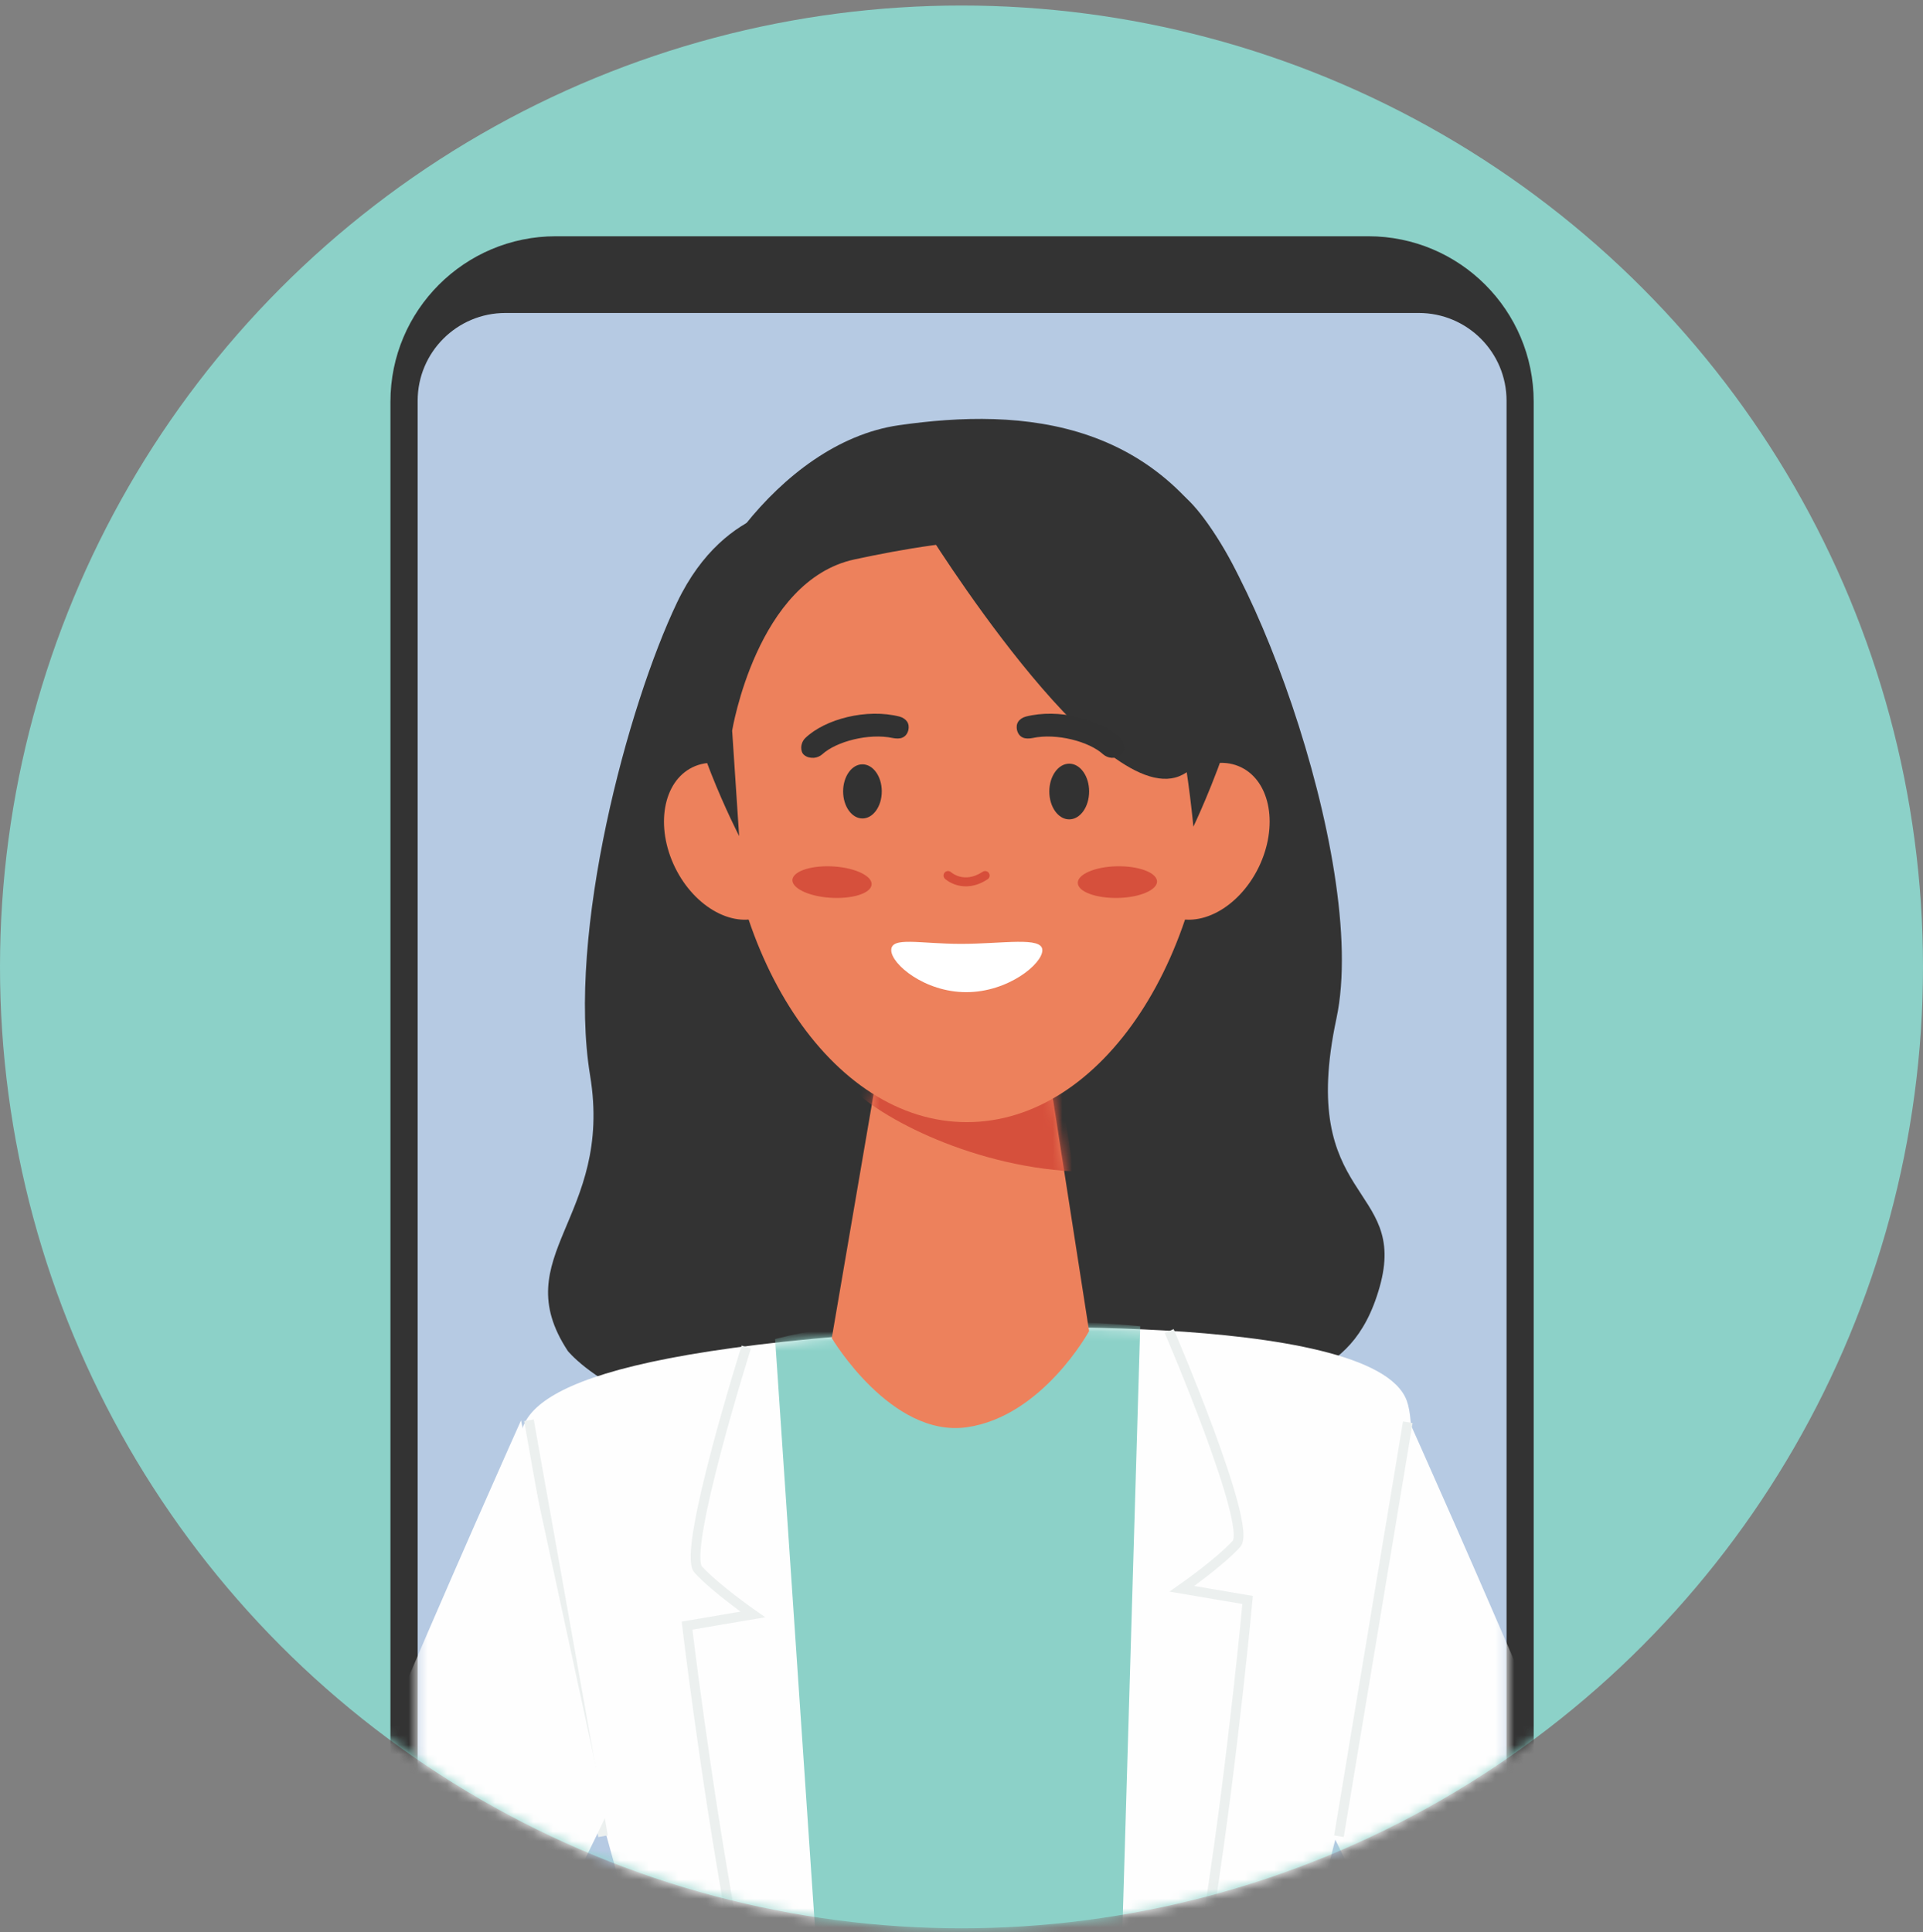
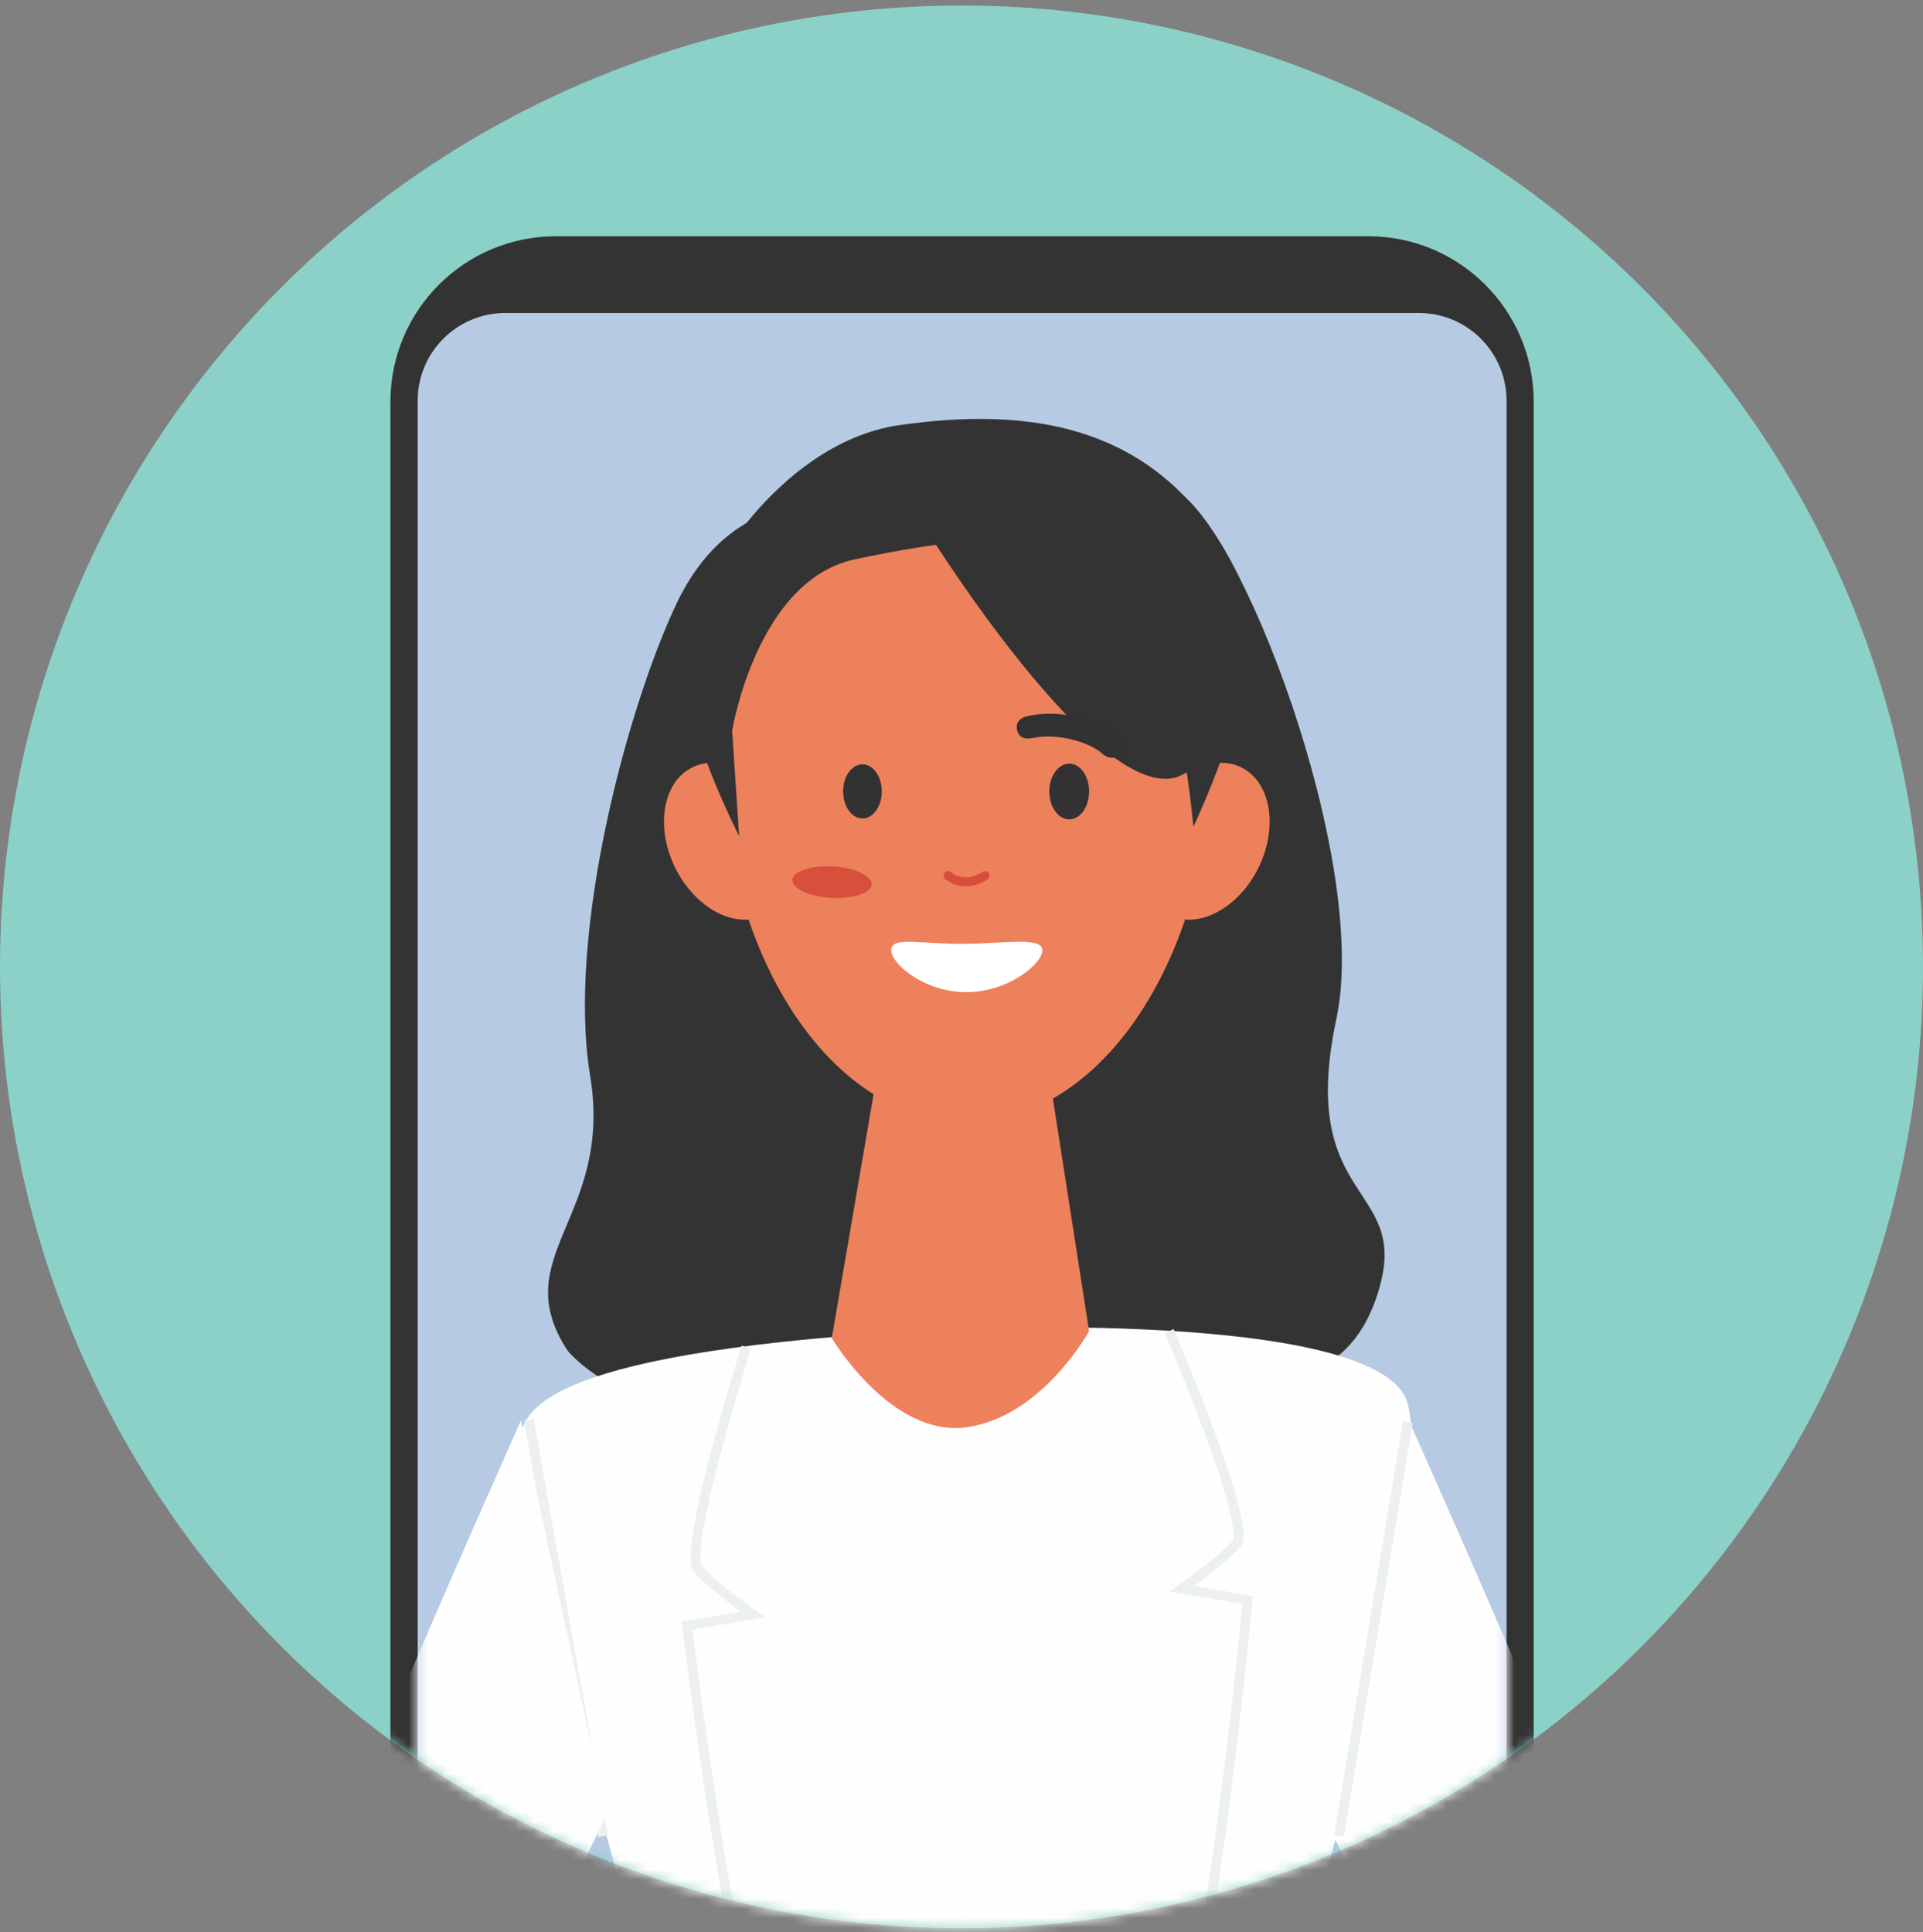
<svg xmlns="http://www.w3.org/2000/svg" width="200" height="201" viewBox="0 0 200 201" fill="none">
  <rect x="0" y="0" width="200" height="201" fill="#808080" stroke="none" />
  <circle cx="100" cy="100.574" r="100" fill="#8CD1C8" />
  <mask id="mask0_2749_18628" style="mask-type:alpha" maskUnits="userSpaceOnUse" x="0" y="0" width="200" height="201">
    <circle cx="100" cy="100.574" r="100" fill="#8CD1C8" />
  </mask>
  <g mask="url(#mask0_2749_18628)">
    <path d="M142.3 24.574H57.818C48.313 24.574 40.607 32.278 40.607 41.781V254.467C40.607 263.97 48.313 271.674 57.818 271.674H142.3C151.805 271.674 159.51 263.97 159.51 254.467V41.781C159.51 32.278 151.805 24.574 142.3 24.574Z" fill="#333333" />
    <path d="M147.557 32.554H52.568C47.525 32.554 43.438 36.641 43.438 41.682V254.566C43.438 259.608 47.525 263.694 52.568 263.694H147.557C152.6 263.694 156.687 259.608 156.687 254.566V41.682C156.687 36.641 152.6 32.554 147.557 32.554Z" fill="#B6CAE3" />
    <mask id="mask1_2749_18628" style="mask-type:alpha" maskUnits="userSpaceOnUse" x="43" y="32" width="114" height="232">
      <path d="M147.557 32.554H52.568C47.525 32.554 43.438 36.641 43.438 41.682V254.566C43.438 259.608 47.525 263.694 52.568 263.694H147.557C152.6 263.694 156.687 259.608 156.687 254.566V41.682C156.687 36.641 152.6 32.554 147.557 32.554Z" fill="#B6CAE3" />
    </mask>
    <g mask="url(#mask1_2749_18628)">
      <path d="M84.309 52.527C84.309 52.527 75.531 51.967 70.422 62.659C65.304 73.36 58.927 97.039 61.373 111.87C63.819 126.701 52.541 130.611 59.054 140.523C59.054 140.523 68.212 151.931 94.083 146.993C119.954 142.046 122.935 154.143 127.817 148.214C132.7 142.276 140.454 144.625 143.488 133.869C146.523 123.113 134.892 125.159 138.995 105.941C142.501 89.495 128.841 53.849 122.002 50.884C115.172 47.92 84.318 52.527 84.318 52.527H84.309Z" fill="#333333" />
      <path d="M98.365 138.27C56.828 140.454 53.739 146.551 54.159 150.535C56.496 172.53 66.176 198.751 67.25 208.115C69.265 225.733 62.218 262.481 62.218 262.481L141.774 260.968L135.228 205.089C135.228 205.089 149.51 154.393 146.304 145.683C142.777 136.122 98.365 138.261 98.365 138.261V138.27Z" fill="#FEFEFE" />
      <path d="M146.517 147.733C146.517 147.733 177.121 215.85 176.754 223.862C176.387 231.874 180.184 235.276 172.895 235.106C158.837 234.784 137.652 188.788 137.652 188.788L146.526 147.724L146.517 147.733Z" fill="#FEFEFE" />
      <path d="M183.587 188.725C183.587 188.725 194.86 237.872 171.392 235.052C154.057 232.966 170.55 190.578 170.55 190.578L183.587 188.725Z" fill="#FEFEFE" />
      <mask id="mask2_2749_18628" style="mask-type:luminance" maskUnits="userSpaceOnUse" x="54" y="138" width="93" height="125">
-         <path d="M98.361 138.27C56.824 140.454 53.735 146.551 54.156 150.535C56.492 172.53 66.172 198.751 67.246 208.115C69.261 225.733 62.214 262.481 62.214 262.481L141.77 260.968L135.224 205.089C135.224 205.089 149.506 154.393 146.3 145.683C142.773 136.122 98.361 138.261 98.361 138.261V138.27Z" fill="white" />
-       </mask>
+         </mask>
      <g mask="url(#mask2_2749_18628)">
        <path d="M80.614 139.282L88.941 262.195L114.926 261.864L118.588 137.948C118.588 137.948 94.6 135.62 80.605 139.282H80.614Z" fill="#8CD1C8" />
      </g>
      <path d="M62.719 190.999L55.01 147.733" stroke="#ECF0EF" stroke-width="1.01" stroke-miterlimit="10" />
      <path d="M146.417 147.938L139.254 190.998" stroke="#ECF0EF" stroke-width="1.01" stroke-miterlimit="10" />
      <path d="M93.25 99.857L86.508 139.184C86.508 139.184 92.686 149.577 100.557 148.458C108.427 147.33 113.271 138.458 113.271 138.458L106.735 96.491L93.25 99.866V99.857Z" fill="#ED815C" />
      <mask id="mask3_2749_18628" style="mask-type:luminance" maskUnits="userSpaceOnUse" x="86" y="96" width="28" height="53">
        <path d="M93.25 99.857L86.508 139.184C86.508 139.184 92.686 149.577 100.557 148.458C108.427 147.33 113.441 138.458 113.441 138.458L106.744 96.491L93.259 99.866L93.25 99.857Z" fill="white" />
      </mask>
      <g mask="url(#mask3_2749_18628)">
-         <path d="M88.09 112.613C90.516 115.773 100.625 121.279 111.648 121.843L110.188 112.372L88.09 112.613Z" fill="#D6503C" />
+         <path d="M88.09 112.613L110.188 112.372L88.09 112.613Z" fill="#D6503C" />
      </g>
      <path d="M126.054 77.96C126.054 99.373 114.638 116.722 100.554 116.722C86.469 116.722 75.053 99.364 75.053 77.96C75.053 56.555 85.905 52.679 99.99 52.679C114.074 52.679 126.054 56.555 126.054 77.96Z" fill="#ED815C" />
      <path d="M81.341 84.79C83.41 89.042 82.604 93.698 79.524 95.201C76.453 96.697 72.28 94.468 70.203 90.224C68.134 85.972 68.94 81.317 72.02 79.813C75.1 78.309 79.264 80.547 81.341 84.79Z" fill="#ED815C" />
      <path d="M119.765 84.79C117.697 89.042 118.503 93.698 121.583 95.201C124.654 96.696 128.827 94.467 130.904 90.224C132.972 85.972 132.166 81.317 129.086 79.813C126.015 78.318 121.842 80.547 119.765 84.79Z" fill="#ED815C" />
      <path d="M76.14 76.035C76.14 76.035 78.692 60.369 88.89 58.184C99.089 56 112.206 54.174 117.31 60.369C122.414 66.564 124.115 85.99 124.115 85.99C124.115 85.99 132.55 68.479 129.335 61.103C121.599 43.351 106.261 42.402 93.51 44.228C80.76 46.045 71.045 61.837 71.045 68.757C71.045 75.677 76.874 86.966 76.874 86.966L76.149 76.035H76.14Z" fill="#333333" />
      <path d="M96.115 54.738C96.115 54.738 114.238 84.101 122.637 80.744C131.027 77.387 120.962 51.712 112.564 51.381C104.174 51.05 96.115 54.738 96.115 54.738Z" fill="#333333" />
      <path d="M77.617 140.114C77.617 140.114 70.902 161.394 72.621 163.265C74.457 165.261 78.289 167.929 78.289 167.929L71.457 169.092C71.457 169.092 78.62 229.716 86.616 232.384" stroke="#ECF0EF" stroke-width="1.01" stroke-miterlimit="10" />
      <path d="M121.6 138.449C121.6 138.449 130.313 158.735 128.593 160.597C126.758 162.593 122.926 165.261 122.926 165.261L129.757 166.425C129.757 166.425 124.09 228.553 116.094 231.211" stroke="#ECF0EF" stroke-width="1.01" stroke-miterlimit="10" />
      <path d="M54.194 147.733C54.194 147.733 23.599 215.85 23.957 223.871C24.324 231.883 20.528 235.285 27.816 235.115C41.874 234.793 63.059 188.796 63.059 188.796L54.185 147.733H54.194Z" fill="#FEFEFE" />
      <path d="M17.125 188.725C17.125 188.725 5.852 237.872 29.32 235.052C46.655 232.966 30.162 190.578 30.162 190.578L17.125 188.725Z" fill="#FEFEFE" />
      <path d="M82.417 91.462C82.294 92.343 84.011 93.219 86.294 93.378C88.577 93.536 90.526 92.954 90.65 92.047C90.773 91.166 89.056 90.29 86.773 90.131C84.527 89.974 82.58 90.556 82.417 91.462Z" fill="#D6503C" />
-       <path d="M83.651 78.544C83.906 78.763 84.298 78.852 84.653 78.825C84.978 78.799 85.294 78.656 85.516 78.462C86.959 77.133 90.36 76.234 92.845 76.765C93.21 76.842 93.609 76.834 93.833 76.733C94.207 76.584 94.402 76.256 94.475 75.927C94.537 75.649 94.518 75.329 94.351 75.074C94.183 74.819 93.9 74.633 93.567 74.539C90.168 73.665 85.804 74.777 83.732 76.79C83.455 77.079 83.331 77.455 83.33 77.75C83.329 78.036 83.4 78.355 83.651 78.544Z" fill="#323232" />
      <path d="M116.595 78.544C116.34 78.763 115.948 78.852 115.593 78.825C115.268 78.799 114.952 78.656 114.73 78.462C113.287 77.133 109.886 76.234 107.401 76.765C107.036 76.842 106.637 76.834 106.413 76.733C106.039 76.584 105.844 76.256 105.771 75.927C105.709 75.649 105.728 75.329 105.895 75.074C106.063 74.819 106.346 74.633 106.679 74.539C110.078 73.665 114.442 74.777 116.514 76.79C116.791 77.079 116.915 77.455 116.916 77.75C116.918 78.036 116.847 78.355 116.595 78.544Z" fill="#323232" />
-       <path d="M120.34 91.667C120.365 92.56 118.563 93.357 116.278 93.401C113.991 93.446 112.119 92.762 112.095 91.842C112.069 90.949 113.872 90.152 116.157 90.108C118.406 90.062 120.276 90.747 120.339 91.667H120.34Z" fill="#D6503C" />
      <path d="M109.133 82.329C109.133 83.93 110.057 85.227 111.202 85.227C112.347 85.227 113.271 83.93 113.274 82.331C113.277 80.733 112.35 79.434 111.205 79.434C110.062 79.434 109.135 80.73 109.133 82.329Z" fill="#323232" />
      <path d="M91.709 82.316C91.709 83.871 90.811 85.133 89.7 85.133C88.588 85.133 87.688 83.873 87.688 82.319C87.688 80.765 88.585 79.502 89.697 79.502C90.808 79.502 91.709 80.762 91.709 82.316Z" fill="#323232" />
      <path fill-rule="evenodd" clip-rule="evenodd" d="M102.785 90.853C102.904 91.034 102.854 91.277 102.673 91.396C101.446 92.204 100.365 92.218 99.58 92.004C99.194 91.899 98.888 91.741 98.678 91.609C98.572 91.543 98.49 91.483 98.432 91.438C98.403 91.415 98.381 91.396 98.364 91.382C98.356 91.375 98.349 91.369 98.344 91.365C98.342 91.363 98.34 91.361 98.338 91.359L98.336 91.357L98.335 91.356L98.334 91.356C98.334 91.356 98.334 91.356 98.6 91.069L98.334 91.356C98.176 91.209 98.166 90.961 98.314 90.802C98.46 90.644 98.707 90.635 98.865 90.781C98.865 90.781 98.865 90.781 98.865 90.781C98.865 90.781 98.866 90.781 98.866 90.781C98.867 90.782 98.87 90.784 98.874 90.788C98.882 90.795 98.896 90.806 98.915 90.822C98.954 90.852 99.014 90.896 99.094 90.946C99.254 91.046 99.489 91.168 99.786 91.249C100.365 91.406 101.213 91.42 102.243 90.742C102.423 90.623 102.666 90.673 102.785 90.853Z" fill="#D74E3A" stroke="#D74E3A" stroke-width="0.15" stroke-linecap="round" stroke-linejoin="round" />
      <path d="M108.409 98.834C108.409 100.276 104.835 103.202 100.495 103.202C96.156 103.202 92.693 100.276 92.693 98.834C92.693 97.391 95.631 98.178 99.971 98.178C104.31 98.178 108.407 97.391 108.407 98.834H108.409Z" fill="white" />
    </g>
  </g>
</svg>